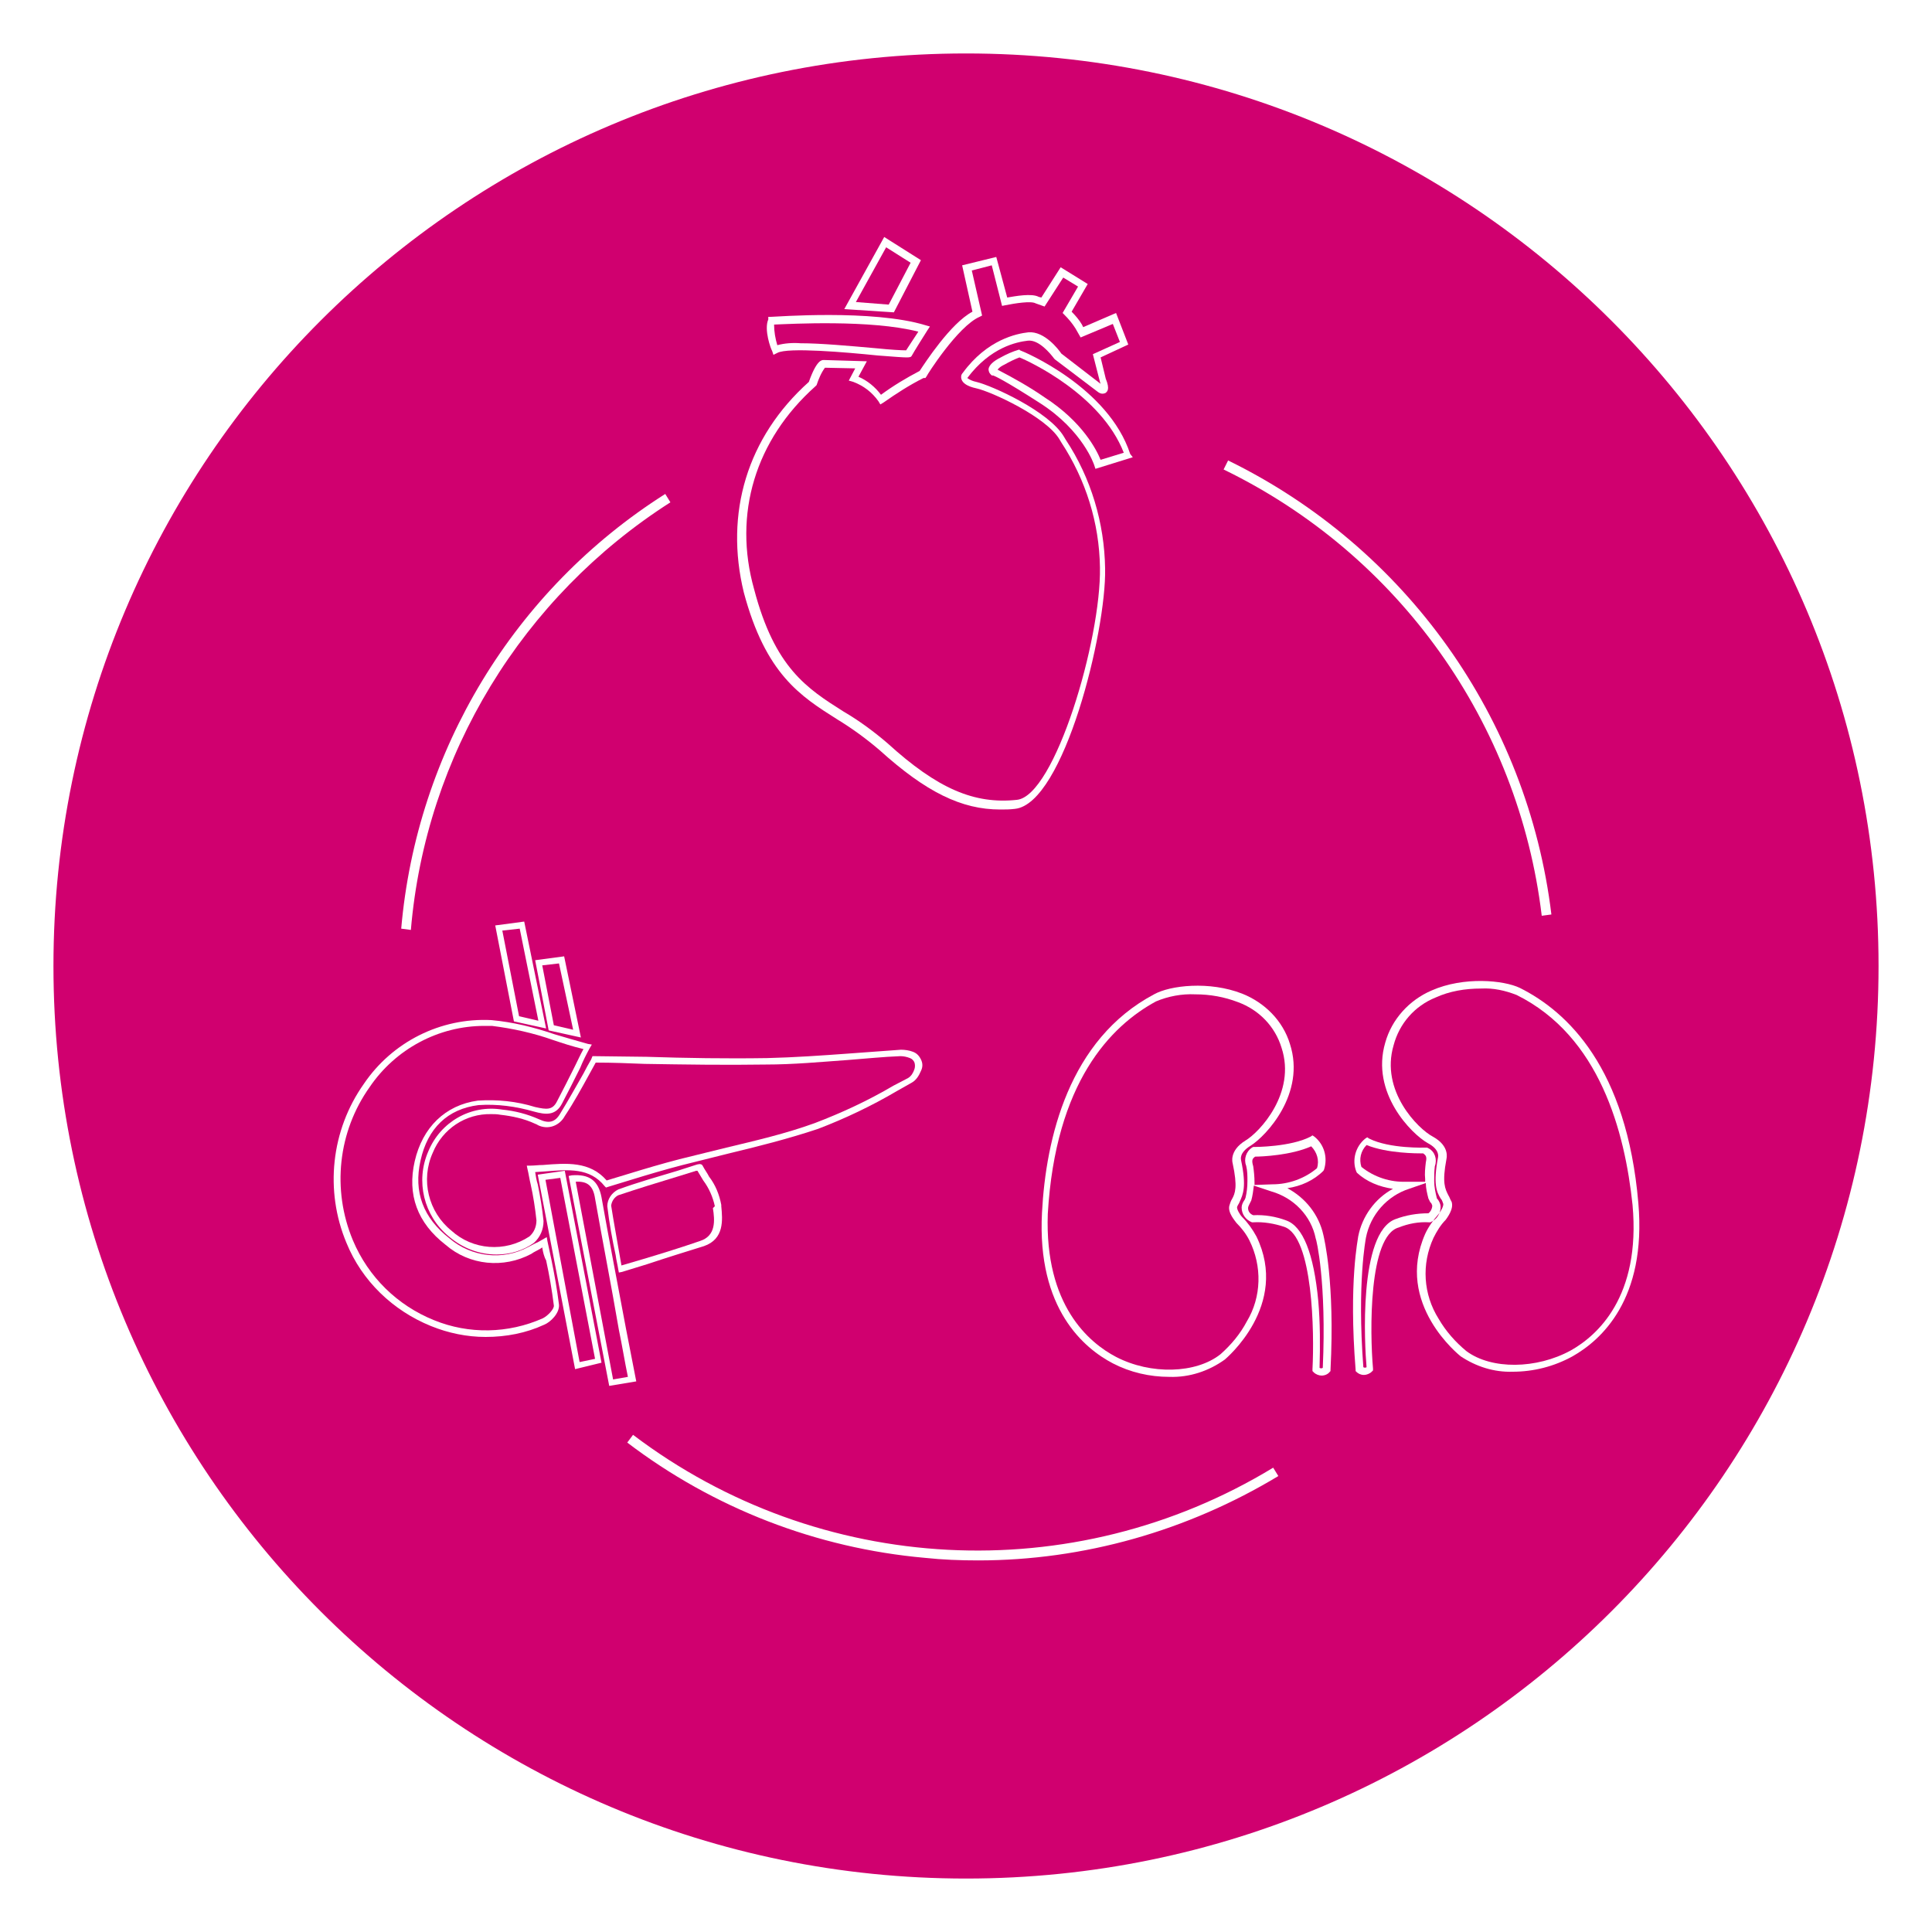
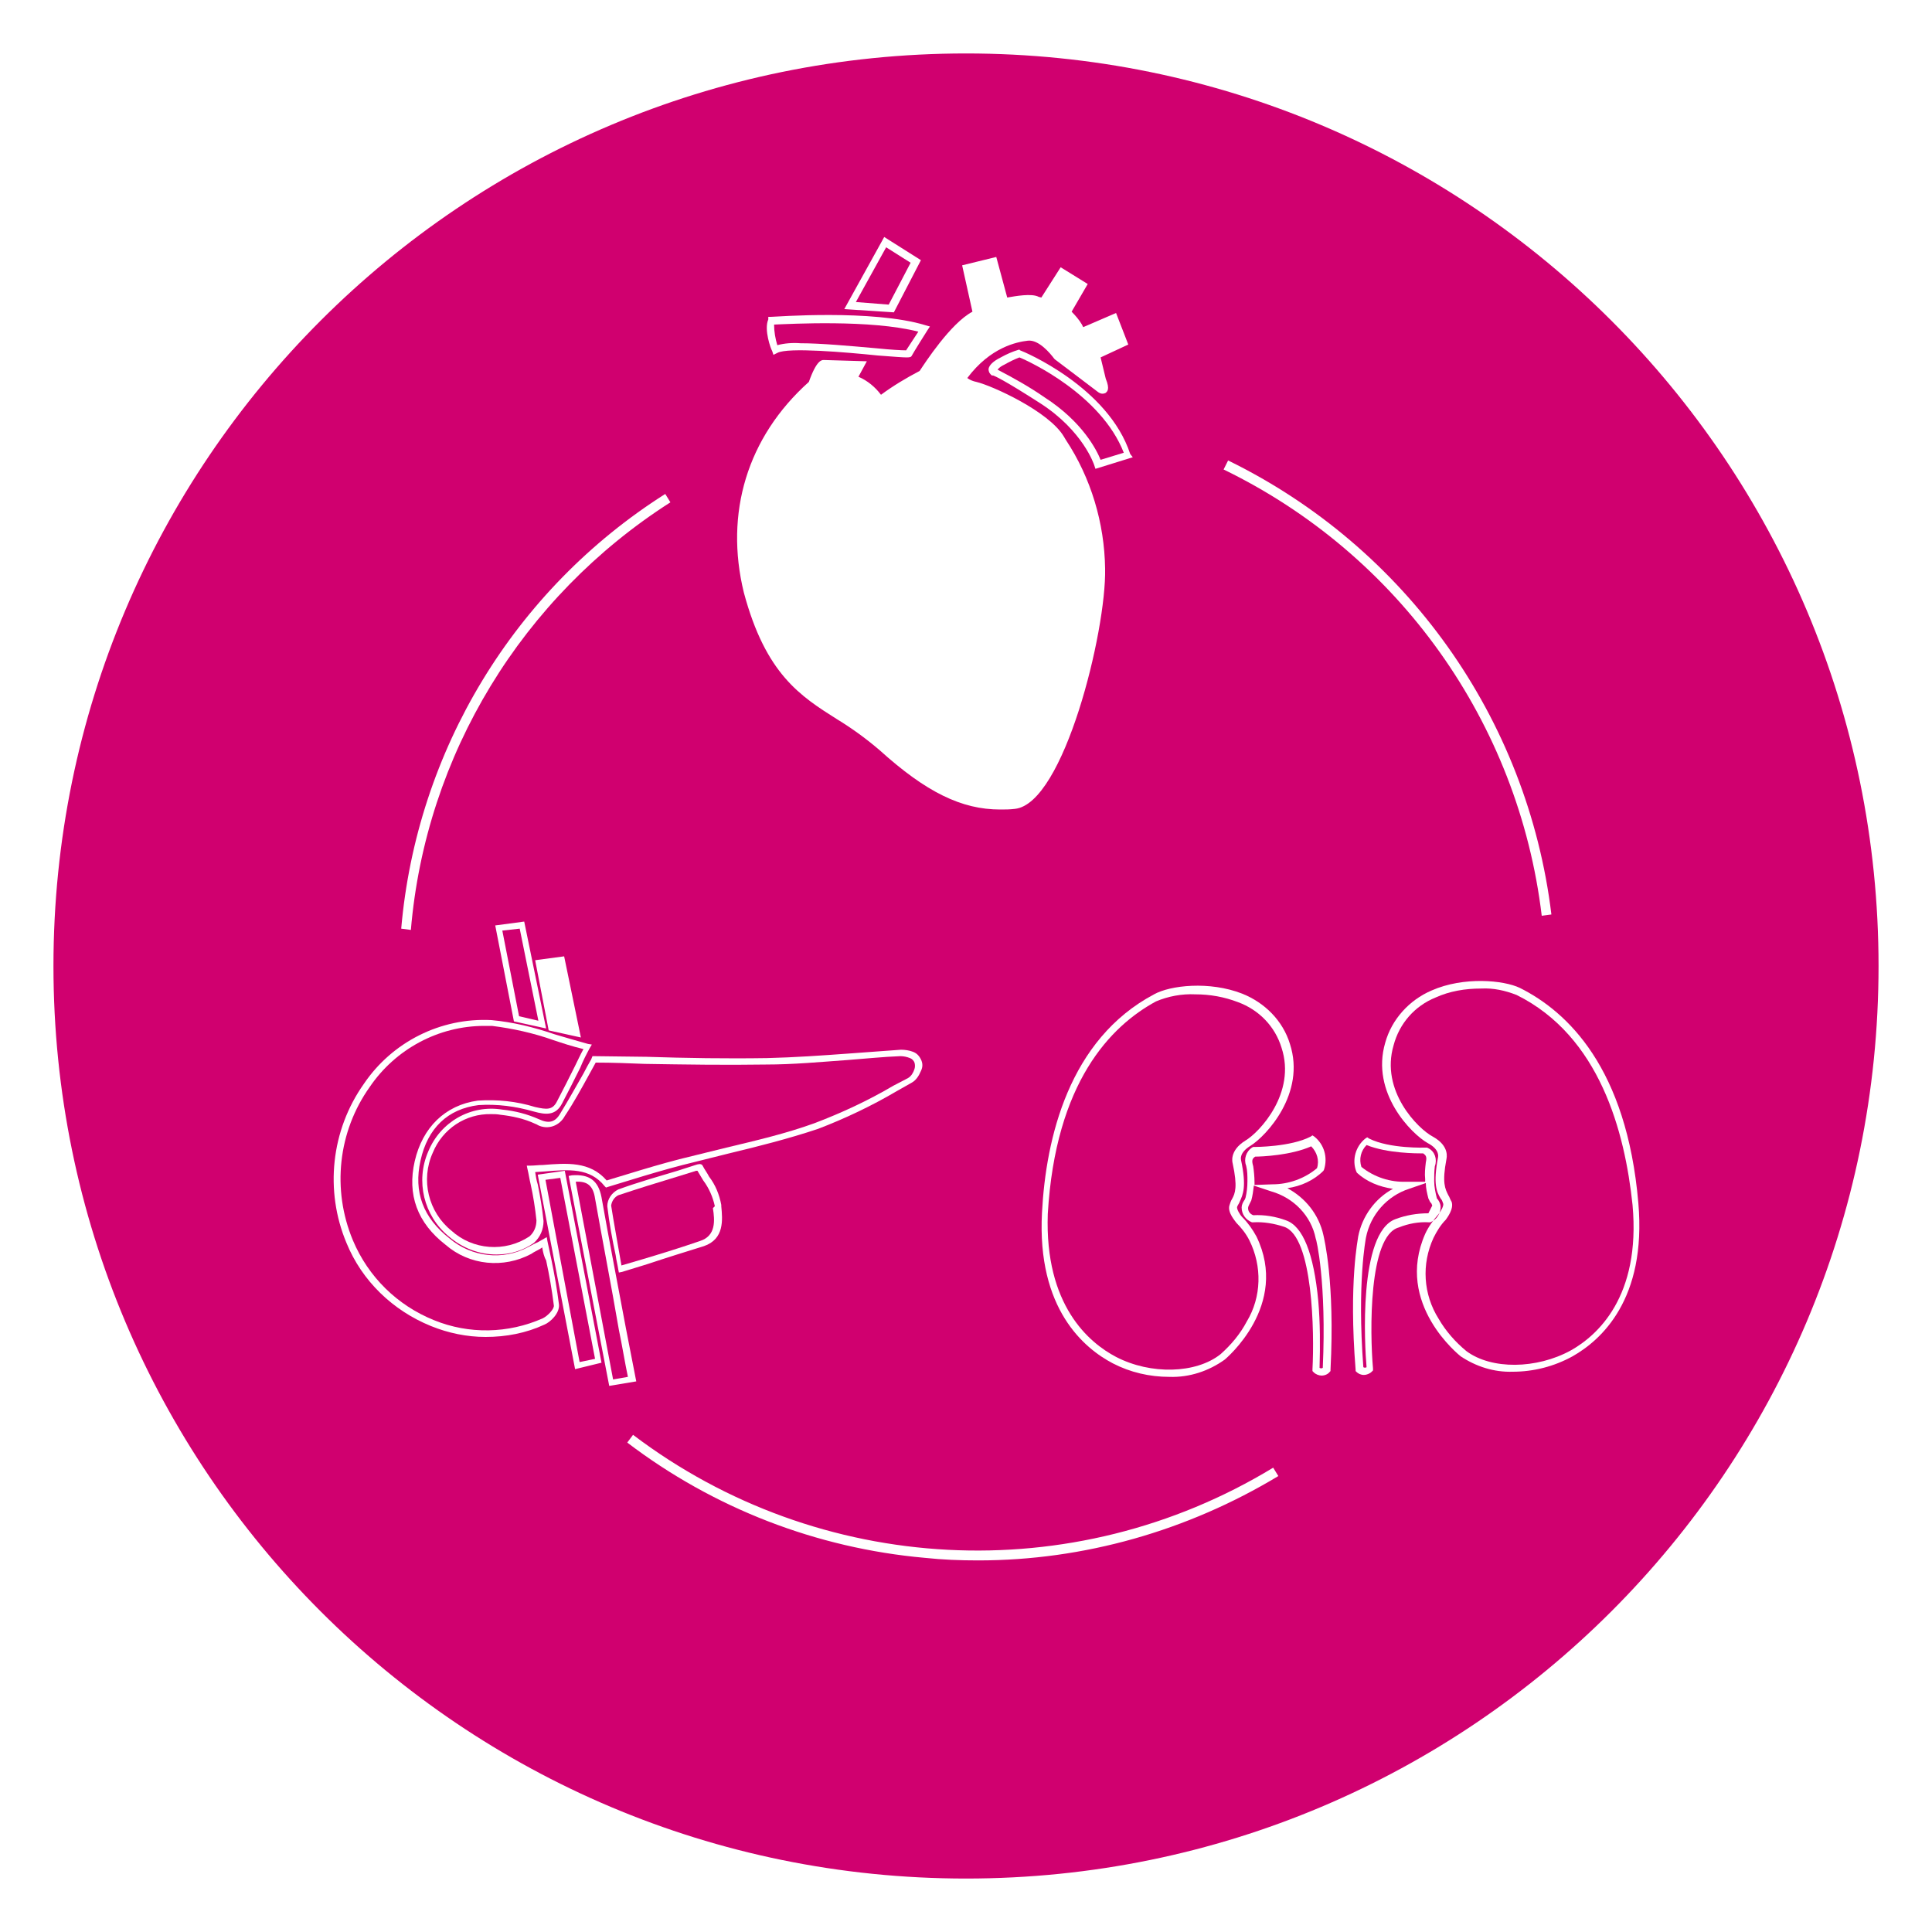
<svg xmlns="http://www.w3.org/2000/svg" version="1.1" id="Layer_1" x="0px" y="0px" viewBox="0 0 300 300" style="enable-background:new 0 0 300 300;" xml:space="preserve">
  <style type="text/css">
	.st0{fill:#D0006F;}
</style>
  <title>CVMD X3 Filled</title>
  <path class="st0" d="M124.3,53.3c3.1,0,7.5,0.4,12,0.8c1.9,0.2,3.7,0.3,4.4,0.3c0.3-0.5,1.2-1.8,1.9-2.9c-7.4-1.9-19.9-1.2-22.4-1.1  c0,1.1,0.2,2.2,0.5,3.2C121.8,53.3,123.1,53.2,124.3,53.3z" />
  <path class="st0" d="M84.2,193.7l-0.3,0.2c-0.5,0.3-1,0.5-1.4,0.8c-4.3,2.3-9.6,1.8-13.3-1.4c-4.4-3.4-6-7.8-4.8-13s4.7-8.7,9.8-9.4  c3-0.2,6,0.1,8.9,1c1.8,0.4,2.7,0.5,3.4-0.9c0.9-1.7,1.8-3.5,2.8-5.5c0.4-0.8,0.8-1.7,1.3-2.6c-1.7-0.4-3.2-0.9-4.7-1.4  c-3.1-1.1-6.3-1.8-9.5-2.2c-0.4,0-0.8,0-1.2,0c-7.1,0-13.8,3.6-17.8,9.5c-4.9,6.9-5.9,15.9-2.6,23.8c2.4,5.7,6.9,10.1,12.6,12.4  c5.4,2.2,11.5,2.1,16.9-0.3c0.8-0.4,1.8-1.5,1.7-2c-0.3-2.4-0.7-4.7-1.2-7C84.5,195.2,84.3,194.4,84.2,193.7z" />
  <polygon class="st0" points="137.6,38.4 132.9,46.9 138,47.3 141.4,40.8 " />
  <polygon class="st0" points="84.7,183.2 90,211.5 92.4,211 87,182.9 " />
  <path class="st0" d="M150.4,58.6L150.4,58.6L150.4,58.6z" />
  <polygon class="st0" points="78,144.5 80.6,157.8 83.6,158.5 80.7,144.2 " />
  <path class="st0" d="M92.4,186.1c-0.3-2-1.2-2.7-3-2.6l5.8,30.7l2.3-0.4c-0.5-2.4-0.9-4.9-1.4-7.3C94.9,199.5,93.6,192.9,92.4,186.1  z" />
  <path class="st0" d="M111,187.3c-0.3-1.4-0.9-2.8-1.8-4c-0.3-0.5-0.6-1-0.9-1.5h-0.2l-2.9,0.9c-3,0.9-6.2,1.9-9.2,2.9  c-0.6,0.3-1,0.9-1.1,1.6c0.4,2.6,0.9,5.2,1.3,7.6c0.1,0.6,0.2,1.1,0.3,1.7l3.4-1c3-0.9,5.9-1.8,8.8-2.8c2.5-0.8,2.3-3.2,2-5.1  L111,187.3z" />
-   <path class="st0" d="M131,110.5c2.4,1.4,4.7,3.1,6.8,4.9c7.8,7.1,13.5,9.5,20.1,8.8c5.9-0.6,13.1-24.9,12.9-36.1  c-0.1-6.9-2.2-13.6-6-19.4l-0.3-0.5c-2.1-3.5-10.6-7.4-12.9-7.9c-1.4-0.3-2.1-0.8-2.3-1.4c-0.1-0.3-0.1-0.7,0.2-1  c3.8-5.2,8.4-6.1,10.2-6.3c2.5-0.2,4.7,2.7,5.1,3.3l6.1,4.7l-0.1-0.3l-1.1-4.3l4.2-1.9l-1.1-2.8l-5,2.1L167,51  c-0.5-0.8-1.1-1.5-1.7-2.1l-0.3-0.3l2.4-4.1l-2.3-1.4l-2.9,4.5l-1.4-0.5c-0.7-0.4-3.2,0-4.7,0.3l-0.5,0.1l-1.6-6.3l-3.1,0.8l1.6,7  l-0.4,0.2c-3.4,1.5-8.2,9.1-8.2,9.2l-0.2,0.3h-0.3c-2.2,1.1-4.2,2.4-6.2,3.8l-0.5,0.3l-0.3-0.5c-1-1.4-2.3-2.4-3.9-3l-0.7-0.2l1-1.9  l-4.7-0.1c-0.6,0.8-1,1.8-1.3,2.7l-0.1,0.1l-0.1,0.1c-9.3,8.3-12.8,19.8-9.5,31.5C120.3,103.7,125.3,106.9,131,110.5z" />
-   <polygon class="st0" points="89,159.9 86.8,149.6 84.2,149.9 86,159.2 " />
  <path class="st0" d="M173.3,210.7c5.4,2.8,12.4,2.6,16.2-0.4c1.7-1.5,3.1-3.2,4.1-5.1c2.3-3.8,2.4-8.6,0.4-12.6  c-0.5-1-1.2-1.9-2-2.7c-0.2-0.3-1.4-1.6-1.1-2.7c0.1-0.3,0.2-0.7,0.4-1c0.5-0.9,0.9-1.9,0.1-5.6c0,0-0.6-1.9,2-3.5  c2.2-1.3,7.9-7.4,5.6-14.4c-1-3.3-3.5-5.9-6.8-7.1c-2.1-0.8-4.3-1.2-6.6-1.2c-2.1-0.1-4.2,0.3-6.1,1.1c-7,3.8-15.6,12.5-16.8,33  C162.2,202.7,169.1,208.5,173.3,210.7z" />
  <path class="st0" d="M221.3,183.5c0-0.1,0-0.3,0-0.4c-0.1-0.9,0-1.7,0.1-2.6c0.2-0.9,0-1.1-0.4-1.4c-1,0-5.6,0-8.8-1.3  c-0.9,0.9-1.2,2.2-0.8,3.4c2,1.6,4.5,2.4,7,2.3H221.3z" />
-   <path class="st0" d="M222.4,187.2c-0.1-0.2-0.1-0.4-0.3-0.5c-0.1-0.2-0.2-0.4-0.3-0.6c-0.2-0.8-0.4-1.6-0.4-2.4l-2.6,0.9  c-3.4,1.1-6,4-6.7,7.6c0,0.1-1.4,6.9-0.4,20.1c0.2,0.1,0.3,0.1,0.5,0c-0.3-3.3-1.3-20.9,4.5-23c1.6-0.6,3.3-0.9,5.1-0.9  C222.1,188.2,222.4,187.7,222.4,187.2z" />
+   <path class="st0" d="M222.4,187.2c-0.1-0.2-0.1-0.4-0.3-0.5c-0.1-0.2-0.2-0.4-0.3-0.6c-0.2-0.8-0.4-1.6-0.4-2.4l-2.6,0.9  c-3.4,1.1-6,4-6.7,7.6c0,0.1-1.4,6.9-0.4,20.1c0.2,0.1,0.3,0.1,0.5,0c-0.3-3.3-1.3-20.9,4.5-23c1.6-0.6,3.3-0.9,5.1-0.9  z" />
  <path class="st0" d="M235.5,154.5c-1.8-0.7-3.6-1.1-5.5-1c-2.5,0-4.9,0.4-7.1,1.4c-3.2,1.3-5.6,4-6.5,7.4c-2.1,7.1,3.8,13,6.1,14.2  c2.7,1.5,2.1,3.4,2.1,3.5c-0.7,3.7-0.2,4.6,0.3,5.6c0.2,0.3,0.3,0.7,0.5,1c0.4,1.1-0.7,2.5-0.9,2.8c-0.8,0.8-1.4,1.8-1.9,2.8  c-1.9,4.1-1.6,8.8,0.8,12.6c1.1,1.9,2.6,3.6,4.3,5c3.9,2.9,10.9,2.8,16.2-0.1c4.1-2.3,10.9-8.3,9.6-22.6  C252.3,175.7,248.4,160.9,235.5,154.5z" />
  <path class="st0" d="M150,8.3C71.7,8.3,8.3,71.7,8.3,150S71.7,291.7,150,291.7S291.7,228.3,291.7,150l0,0  C291.7,71.7,228.3,8.3,150,8.3z M190.7,71.5c27.6,13.5,46.5,40,50.2,70.5l-1.5,0.2c-3.6-30-22.2-56.1-49.4-69.3L190.7,71.5z   M192.9,154.3c3.5,1.4,6.3,4.2,7.4,7.8c2.5,7.7-3.7,14.3-6.1,15.8c-1.8,1.1-1.5,2.1-1.5,2.2c0.9,4.2,0.3,5.4-0.2,6.5  c-0.1,0.3-0.3,0.5-0.4,0.8c-0.1,0.3,0.4,1.2,0.8,1.6c0.9,0.9,1.6,1.9,2.2,3c5.2,10.7-4.8,19-4.9,19.1c-2.5,1.8-5.5,2.8-8.6,2.7  c-3.1,0-6.1-0.7-8.8-2.1c-4.4-2.3-11.8-8.4-11-23.4c0.6-11.6,4.2-26.9,17.4-33.9C181.7,153,187.8,152.3,192.9,154.3z M175.9,71  l-5.8,1.8l-0.2-0.6c0,0-1.7-5.3-8.4-9.6c-5.6-3.6-7-4.2-7.3-4.3H154l-0.2-0.2c-0.2-0.2-0.3-0.5-0.3-0.8c0.1-0.6,0.7-1.2,1.9-1.8  c0.9-0.5,1.8-0.9,2.8-1.2h0.1l0.1,0.1c0.6,0.2,13.7,5.7,17.1,16.1L175.9,71z M137.3,36.8l5.7,3.6l-4.2,8.1l-7.7-0.5L137.3,36.8z   M119.3,49.6v-0.4h0.4c0.6,0,15.8-1.2,24,1.3l0.7,0.2l-0.4,0.6c-0.2,0.3-2.2,3.5-2.4,3.9c-0.1,0.2-0.2,0.3-0.8,0.3s-1.9-0.1-4.5-0.3  c-4.9-0.5-14-1.3-15.6-0.4l-0.6,0.3l-0.2-0.6C119.7,54.2,118.6,51.2,119.3,49.6L119.3,49.6z M125.6,59.3c1.2-3.4,2-3.4,2.3-3.4  l6.7,0.2l-1.3,2.4c1.4,0.6,2.6,1.6,3.5,2.8c1.9-1.4,3.9-2.6,6-3.7c0.8-1.2,4.8-7.4,8.2-9.2l-1.6-7.2l5.3-1.3l1.7,6.3  c1.2-0.2,3.8-0.7,4.9-0.1l0.4,0.1l3-4.7l4.2,2.6l-2.5,4.3c0.6,0.6,1.2,1.3,1.6,2l0.2,0.4l5.1-2.2l1.9,4.9l-4.3,2l0.8,3.3  c0.7,1.7,0.2,2,0,2.2c-0.4,0.2-0.8,0.2-1.3-0.2c-1.3-1-6.6-5-6.6-5l-0.1-0.1c-0.6-0.8-2.4-3-4.1-2.8s-5.8,1-9.4,5.8  c0.4,0.3,0.9,0.5,1.4,0.6c2.5,0.6,11.3,4.6,13.6,8.5l0.3,0.5c3.9,5.9,6,12.9,6.1,20c0.2,9.7-6.4,36.5-14,37.3  c-0.8,0.1-1.5,0.1-2.3,0.1c-6,0-11.5-2.7-18.7-9.2c-2.1-1.8-4.3-3.4-6.6-4.8c-5.7-3.6-11.1-7-14.5-19.7  C112.5,79.7,116,67.9,125.6,59.3z M119.1,164.3c4.2-0.1,8.5-0.4,12.6-0.7c2.7-0.2,5.5-0.4,8.2-0.6c0.6,0,1.3,0.1,1.8,0.3  c0.6,0.2,1,0.6,1.3,1.2c0.3,0.6,0.3,1.2,0,1.8c-0.3,0.7-0.7,1.4-1.4,1.8l-2.3,1.3c-3.9,2.3-8.1,4.3-12.3,5.9  c-4.5,1.5-9.2,2.7-13.8,3.8c-2.4,0.6-4.8,1.2-7.2,1.8c-2.7,0.7-5.4,1.5-8,2.3l-3.6,1.1l-0.3,0.1l-0.2-0.2c-2.3-2.9-5.6-2.6-9.3-2.3  l-1.5,0.1c0.1,0.6,0.2,1.3,0.4,1.9c0.4,1.9,0.7,3.8,0.9,5.7c0,1.3-0.5,2.5-1.5,3.4c-1.7,1.2-3.7,1.8-5.8,1.8c-2.7,0-5.3-1-7.4-2.8  c-3.9-3.2-5.2-8.6-3.2-13.2c1.9-4.6,6.6-7.3,11.5-6.5c2,0.2,3.9,0.7,5.7,1.5c1.5,0.7,2.5,0.5,3.3-0.9c1.3-2.1,2.5-4.3,3.6-6.2  c0.4-0.8,0.8-1.5,1.2-2.2L92,164h0.3l8.1,0.1C106.5,164.3,112.8,164.4,119.1,164.3z M109.3,193.5c-2.9,0.9-5.8,1.8-8.8,2.8l-3.9,1.2  l-0.5,0.1l-0.1-0.5c-0.1-0.7-0.3-1.4-0.4-2.2c-0.5-2.3-1-5-1.3-7.6c0-1.1,0.7-2.1,1.7-2.6c3-1.1,6.2-2,9.2-2.9l2.8-0.9  c0.3-0.1,0.9-0.3,1.1,0.1c0.3,0.6,0.7,1.1,1,1.7c1,1.3,1.6,2.8,1.9,4.4v0.2C112.2,189.4,112.5,192.4,109.3,193.5z M103.3,76.7  l0.8,1.3c-23,14.7-38,39.2-40.3,66.4l-1.5-0.2C64.7,116.6,79.8,91.6,103.3,76.7z M83.1,149.1l4.5-0.6l2.6,12.6l-5-1.1L83.1,149.1z   M84.8,159.7l-5-1.1l-2.9-14.9l4.5-0.6L84.8,159.7z M84.5,205.7c-2.8,1.3-5.9,1.9-9.1,1.9c-2.9,0-5.8-0.6-8.5-1.7  c-5.9-2.4-10.7-7-13.1-12.9c-3.4-8.1-2.4-17.5,2.7-24.7c4.4-6.5,11.9-10.3,19.8-9.9c3.3,0.3,6.6,1.1,9.8,2.2c1.7,0.5,3.4,1,5.2,1.5  l0.6,0.1l-0.3,0.5c-0.6,1.1-1.1,2.1-1.5,3.1c-1,2-1.9,3.8-2.8,5.5c-1,2-2.6,1.8-4.4,1.3c-2.8-0.8-5.7-1.2-8.6-1  c-4.8,0.6-7.9,3.6-9,8.6c-1.1,4.9,0.4,8.9,4.5,12.1c3.4,2.9,8.3,3.5,12.3,1.3c0.4-0.2,0.9-0.5,1.4-0.7l1.4-0.8l0.1,0.6  c0.2,0.9,0.4,1.9,0.6,2.8c0.5,2.4,0.9,4.7,1.2,7.1C86.9,203.9,85.5,205.3,84.5,205.7L84.5,205.7z M89.3,212.6l-5.8-30.2l4.2-0.6  l5.7,29.8L89.3,212.6z M88.3,182.6l0.5-0.1c2.7-0.2,4.1,0.8,4.6,3.4c1.2,6.8,2.5,13.4,3.8,20.4c0.5,2.6,1,5.1,1.5,7.7l0.1,0.5  l-4.2,0.7L88.3,182.6z M151.9,242.3c-2.8,0-5.5-0.1-8.3-0.4c-16.8-1.5-32.8-7.7-46.2-17.9l0.9-1.2c28.9,21.9,68.3,24,99.4,5.1  l0.8,1.3C184.4,237.7,168.3,242.3,151.9,242.3z M206.6,212.7v0.2l-0.1,0.1c-0.3,0.4-0.8,0.6-1.3,0.6c-0.4,0-0.9-0.2-1.2-0.5  l-0.2-0.2v-0.3c0.3-5.6,0.1-20.6-4.4-22.1c-1.5-0.5-3.2-0.8-4.8-0.7h-0.1h-0.1c-1-0.4-1.6-1.3-1.6-2.3c0-0.4,0.2-0.8,0.4-1.1  c0.1-0.1,0.1-0.2,0.2-0.4l0,0c0.2-0.8,0.3-1.7,0.3-2.6c0-0.8,0-1.6-0.2-2.4c-0.4-1,0-2.2,0.9-2.8l0.2-0.1h0.2c0.1,0,5.6,0,8.7-1.6  l0.3-0.2l0.3,0.2c1.5,1.2,2.1,3.2,1.5,5.1l-0.1,0.2c-1.5,1.5-3.5,2.4-5.6,2.7c2.8,1.5,4.9,4.1,5.6,7.3l0,0  C205.6,192.3,207.3,199,206.6,212.7L206.6,212.7z M213.2,212.5v0.3L213,213c-0.3,0.3-0.8,0.5-1.2,0.5c-0.5,0-0.9-0.2-1.2-0.5  l-0.1-0.1v-0.2c-1.1-13.7,0.4-20.4,0.4-20.7l0,0c0.6-3.1,2.6-5.9,5.4-7.4c-2.1-0.3-4.1-1.1-5.6-2.5l-0.1-0.2  c-0.7-1.8-0.1-3.9,1.4-5.1l0.3-0.2l0.3,0.2c3.2,1.6,8.7,1.4,8.8,1.4h0.2l0.2,0.1c1,0.5,1.4,1.7,1,2.8c-0.1,0.8-0.1,1.5-0.1,2.3  c0,0.9,0.2,1.8,0.4,2.6c0,0.1,0.1,0.2,0.2,0.3c0.2,0.3,0.4,0.7,0.4,1.1c0,1-0.6,2-1.6,2.4H222h-0.1c-1.6-0.1-3.2,0.2-4.7,0.8  C212.5,191.9,212.7,206.9,213.2,212.5L213.2,212.5z M244.2,210.6c-2.9,1.6-6.1,2.4-9.3,2.4c-2.9,0.1-5.7-0.8-8.1-2.4  c-0.1-0.1-10.3-8.1-5.5-19c0.5-1.1,1.3-2.2,2.1-3.1c0.4-0.5,0.8-1.3,0.7-1.6s-0.2-0.6-0.4-0.8c-0.6-1-1.2-2.2-0.4-6.4  c0-0.1,0.3-1.2-1.6-2.2c-2.5-1.4-8.9-7.8-6.6-15.6c1-3.6,3.7-6.6,7.2-8.1c5-2.2,11.2-1.6,13.7-0.4c7.4,3.7,16.6,12.4,18.4,33.4  C255.7,201.8,248.6,208.1,244.2,210.6L244.2,210.6z" />
  <path class="st0" d="M92.5,165l-1.1,2c-1.1,2-2.3,4.2-3.7,6.3c-0.8,1.5-2.6,2.2-4.2,1.4c-0.1-0.1-0.2-0.1-0.4-0.2  c-1.7-0.8-3.6-1.2-5.4-1.4c-0.5-0.1-1-0.1-1.4-0.1c-4-0.1-7.6,2.3-9.1,6c-1.9,4.2-0.7,9.2,2.9,12.1c3.3,3,8.3,3.4,12.1,0.9  c0.7-0.6,1.1-1.5,1.1-2.5c-0.2-1.9-0.5-3.8-0.9-5.6c-0.2-0.8-0.3-1.6-0.5-2.4l-0.1-0.5h0.5c0.7,0,1.3-0.1,2-0.1  c3.7-0.3,7.3-0.6,9.9,2.4l3.3-1c2.6-0.8,5.3-1.6,8-2.3c2.4-0.6,4.9-1.2,7.3-1.8c4.6-1.1,9.3-2.2,13.7-3.8c4.2-1.6,8.3-3.5,12.2-5.8  l2.3-1.2c0.5-0.3,0.8-0.8,1-1.4c0.1-0.3,0.1-0.7,0-1s-0.4-0.6-0.7-0.7c-0.5-0.2-1-0.3-1.5-0.3c-2.7,0.1-5.5,0.4-8.2,0.6  c-4.2,0.3-8.4,0.7-12.7,0.7c-6.3,0.1-12.6,0-18.8-0.1C97.7,165.1,95.1,165,92.5,165z" />
  <path class="st0" d="M194.8,183.6c0,0.1,0,0.2,0,0.4l2.8-0.1c2.5,0,5-0.9,6.9-2.5c0.4-1.2,0-2.5-0.9-3.4c-3.1,1.4-7.7,1.6-8.7,1.6  c-0.4,0.3-0.6,0.5-0.3,1.5C194.7,181.8,194.8,182.7,194.8,183.6z" />
  <path class="st0" d="M158.3,55.5c-0.8,0.3-1.6,0.7-2.3,1.1c-0.4,0.2-0.8,0.4-1.1,0.8c2.5,1.3,5,2.7,7.3,4.3c5.9,3.8,8.1,8.2,8.7,9.7  l3.6-1.1C171,61.3,159.8,56.1,158.3,55.5z" />
  <path class="st0" d="M197.4,185l-2.7-0.9c-0.1,0.8-0.2,1.6-0.4,2.3c-0.1,0.2-0.2,0.4-0.3,0.6c-0.1,0.2-0.2,0.4-0.2,0.6  c0,0.5,0.3,0.9,0.8,1.1c1.7-0.1,3.5,0.2,5.1,0.8c2.6,0.9,4.3,5.1,5,12.5c0.3,3.4,0.3,6.9,0.2,10.4c0.2,0.1,0.3,0.1,0.5,0  c0.6-13.3-1-20-1.1-20.1C203.6,188.8,200.9,186,197.4,185z" />
</svg>